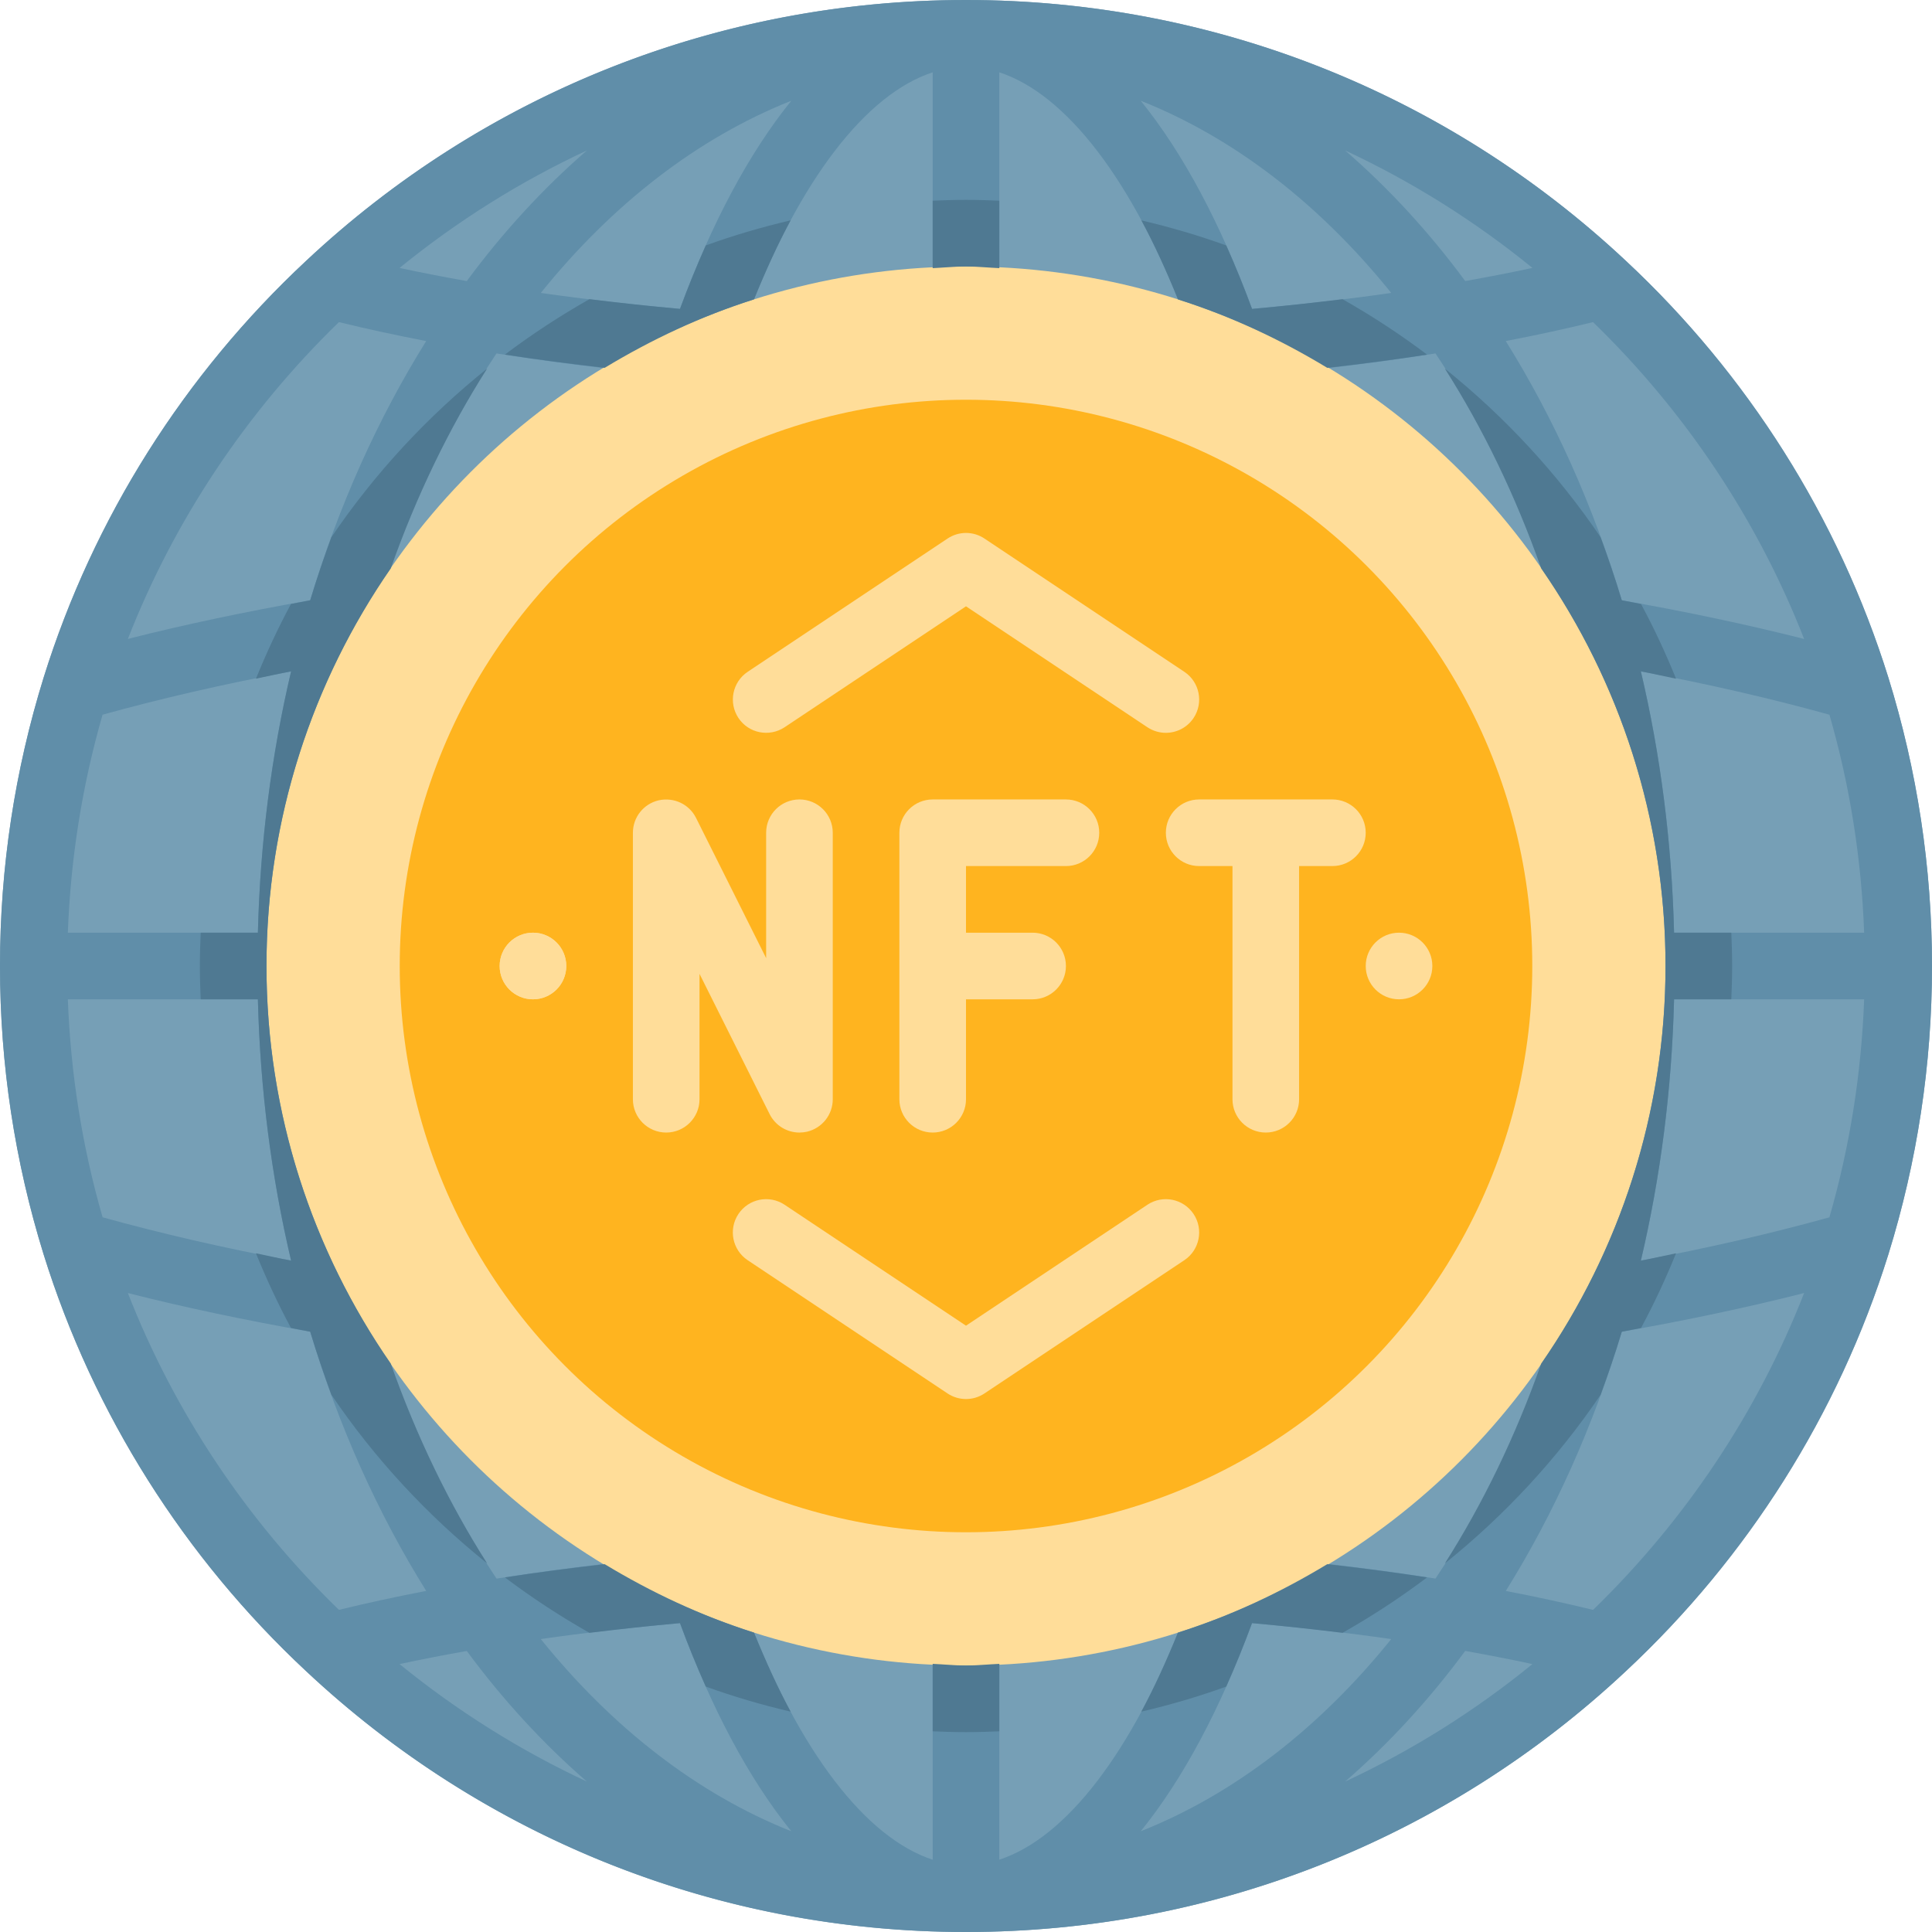
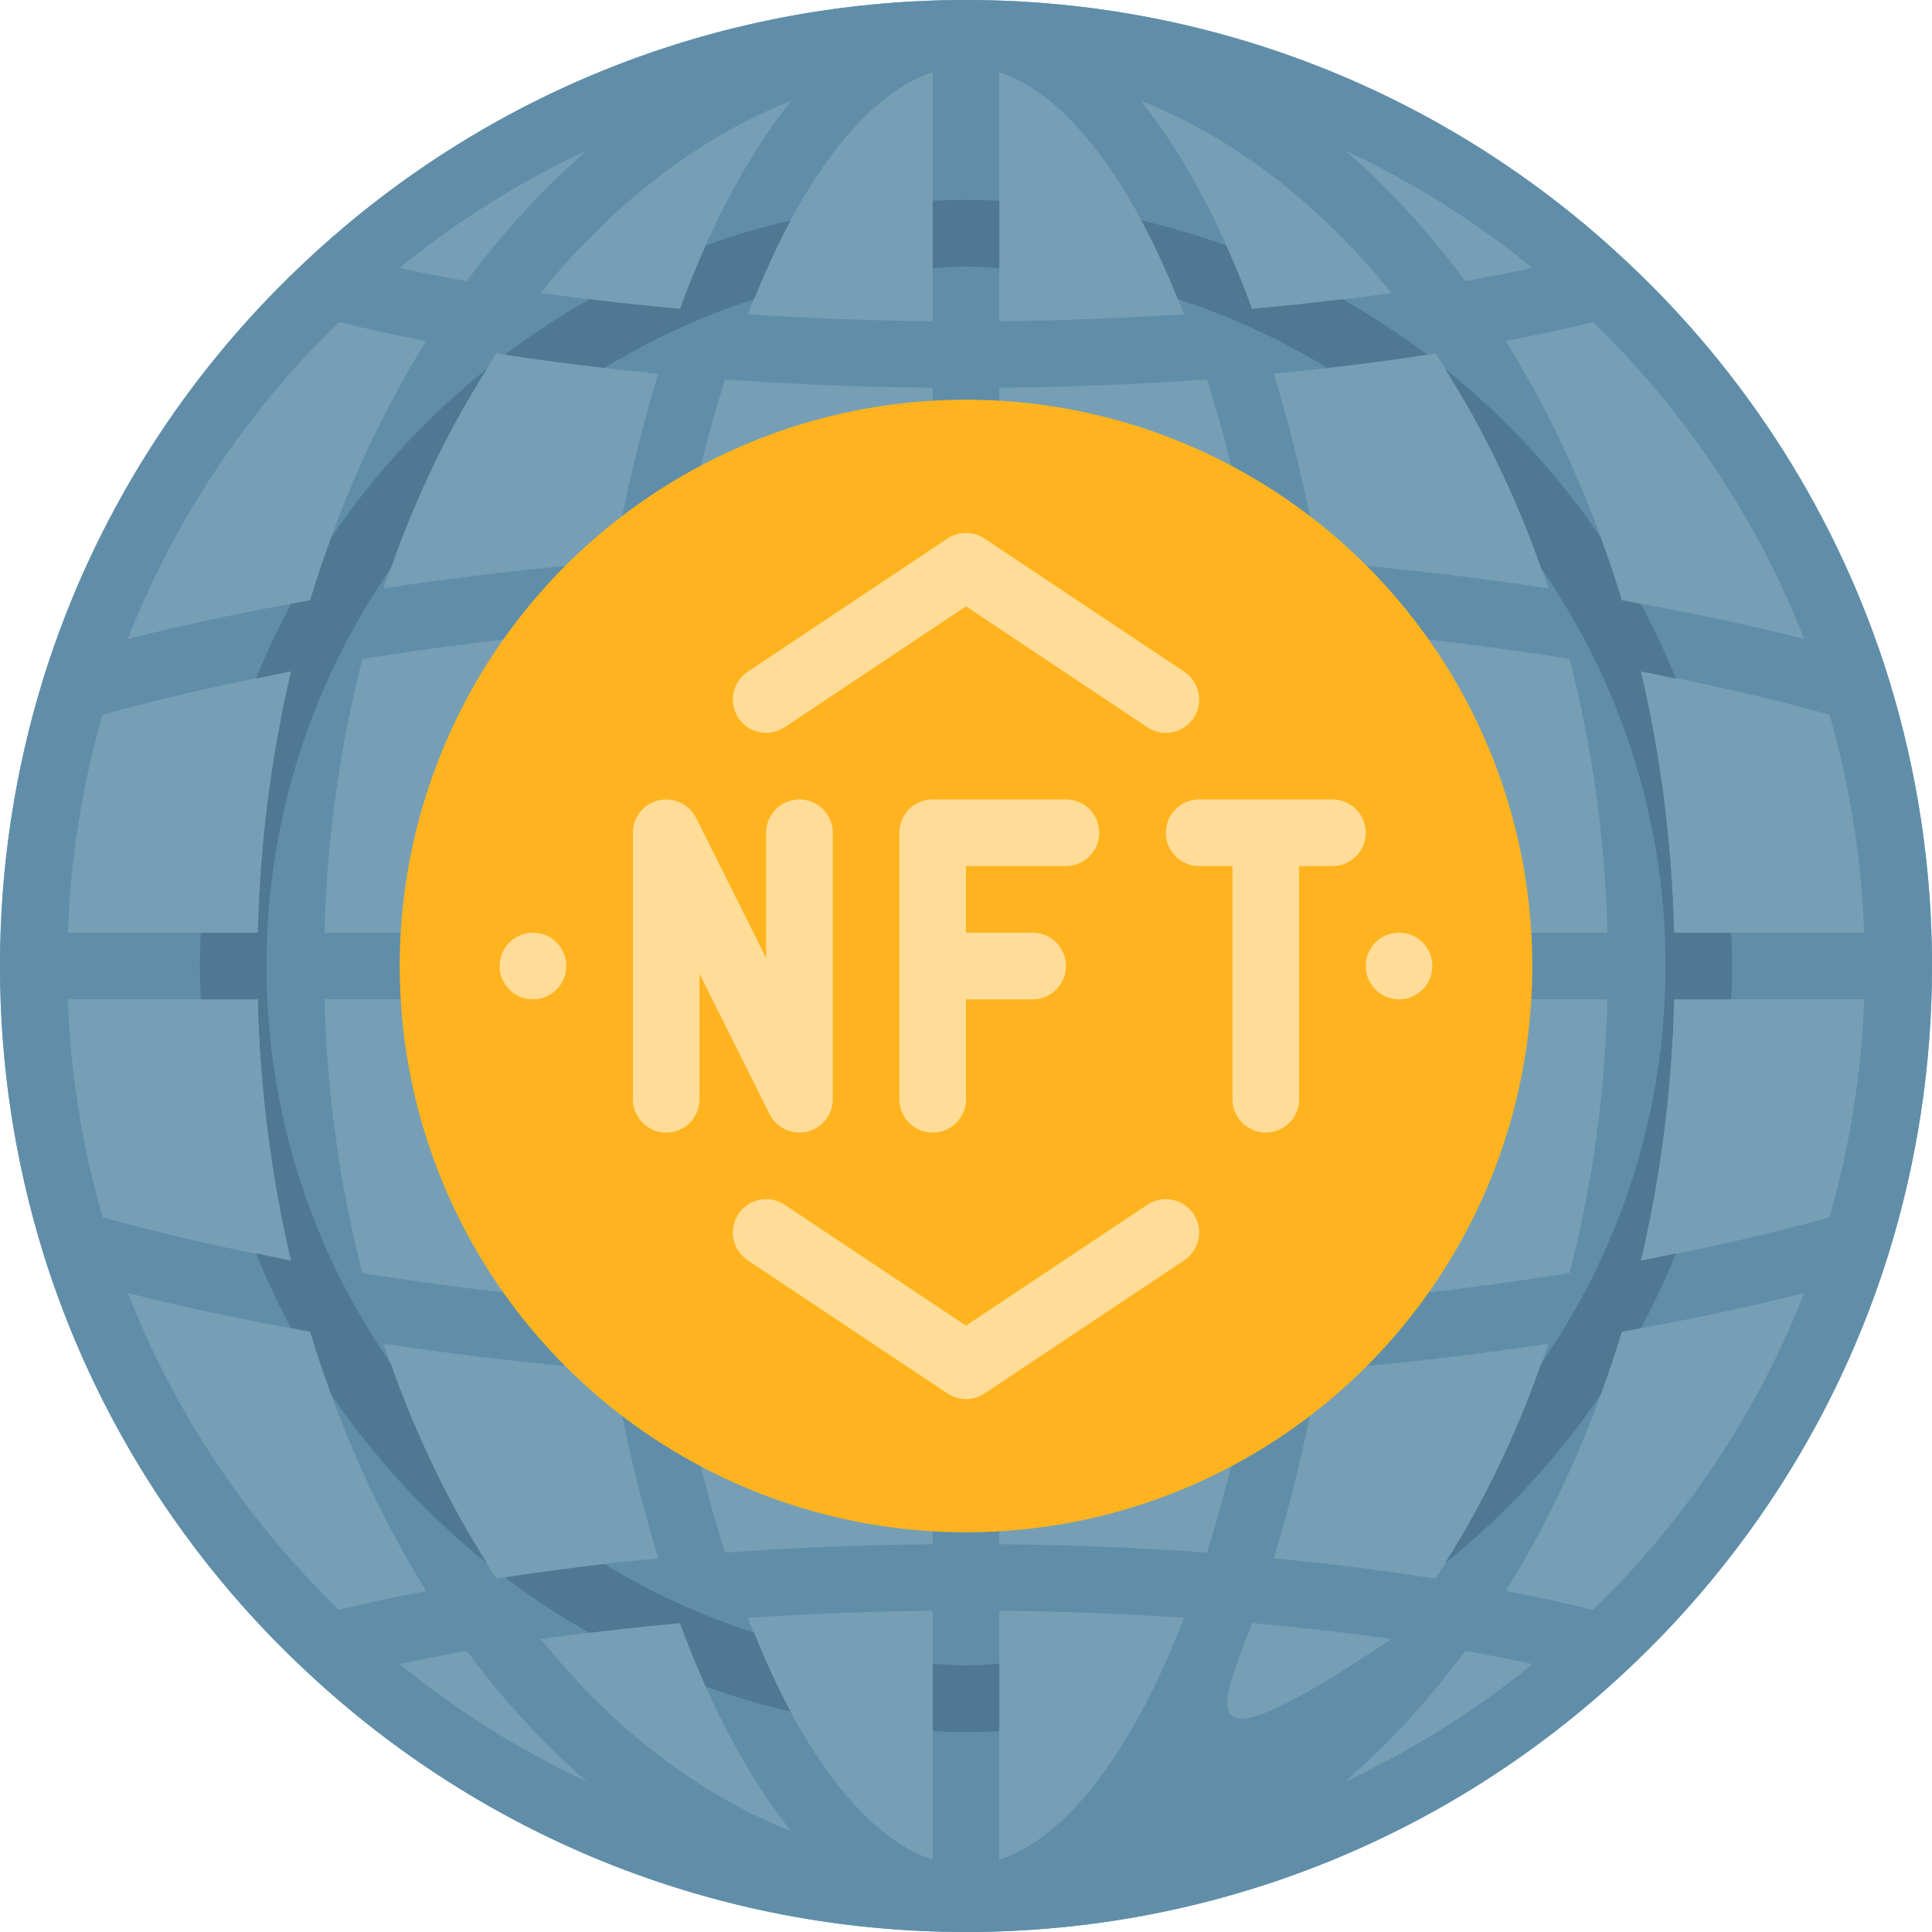
<svg xmlns="http://www.w3.org/2000/svg" height="58.0" preserveAspectRatio="xMidYMid meet" version="1.0" viewBox="3.0 3.0 58.0 58.0" width="58.0" zoomAndPan="magnify">
  <g>
    <g>
      <g>
        <g id="change1_1">
          <path d="M61,32c0,3.01-0.46,5.92-1.31,8.66c-1.51,4.84-4.26,9.13-7.87,12.5C46.63,58.03,39.66,61,32,61 s-14.63-2.97-19.82-7.84c-3.61-3.37-6.36-7.66-7.87-12.5C3.46,37.92,3,35.01,3,32s0.46-5.92,1.31-8.66 c1.51-4.84,4.26-9.13,7.87-12.5C17.37,5.97,24.34,3,32,3s14.63,2.97,19.82,7.84c3.61,3.37,6.36,7.66,7.87,12.5 C60.54,26.08,61,28.99,61,32z" fill="#769FB6" />
        </g>
        <g id="change2_1">
-           <path d="M59.69,23.341c-1.485-4.758-4.207-9.081-7.869-12.5C46.433,5.785,39.394,3,32,3 s-14.433,2.785-19.819,7.839C8.516,14.26,5.794,18.583,4.31,23.342C3.44,26.145,3,29.058,3,32s0.44,5.855,1.31,8.659 c1.484,4.758,4.206,9.081,7.869,12.5C17.567,58.215,24.606,61,32,61s14.433-2.785,19.819-7.839 c3.664-3.421,6.386-7.744,7.871-12.503C60.56,37.855,61,34.942,61,32S60.56,26.145,59.69,23.341z M57.92,39.545 c-1.76,0.488-3.651,0.924-5.66,1.3c0.586-2.487,0.929-5.119,0.997-7.845h5.706C58.881,35.22,58.535,37.415,57.92,39.545z M6.08,39.544C5.465,37.414,5.119,35.22,5.037,33h5.705c0.068,2.726,0.411,5.358,0.997,7.845 C9.731,40.468,7.839,40.032,6.08,39.544z M6.079,24.456c1.76-0.488,3.651-0.924,5.66-1.3c-0.586,2.487-0.929,5.119-0.997,7.845 H5.037C5.119,28.78,5.465,26.585,6.079,24.456z M12.742,33h5.741v-2h-5.741c0.075-2.875,0.469-5.637,1.139-8.216 c2.285-0.369,4.695-0.665,7.197-0.887C20.626,25.03,20.379,28.43,20.379,32s0.246,6.97,0.699,10.104 c-2.502-0.223-4.912-0.519-7.197-0.887C13.211,38.637,12.817,35.875,12.742,33z M40.888,21.734 c0.465,3.095,0.733,6.537,0.733,10.266s-0.268,7.171-0.733,10.266c-0.554,0.039-1.106,0.082-1.668,0.114l-0.887,1.997 c0.409-0.023,1.809-0.056,2.215-0.083c-0.364,1.938-0.809,3.716-1.316,5.316c-2.023-0.147-4.11-0.232-6.233-0.252v-3.841h-2 v3.841c-2.123,0.021-4.21,0.105-6.232,0.252c-0.507-1.599-0.952-3.377-1.316-5.316c0.405,0.027,1.805,0.06,2.214,0.083 L24.78,42.38c-0.562-0.032-1.113-0.075-1.668-0.114c-0.465-3.095-0.733-6.537-0.733-10.266s0.268-7.171,0.733-10.266 c0.554-0.039,1.106-0.082,1.668-0.114l0.886-1.997c-0.409,0.023-1.809,0.056-2.214,0.083c0.364-1.938,0.809-3.716,1.316-5.316 c2.023,0.147,4.109,0.232,6.232,0.252v3.841h2v-3.841c2.123-0.021,4.21-0.105,6.233-0.252c0.507,1.599,0.952,3.377,1.316,5.316 c-0.406-0.027-1.806-0.06-2.215-0.083l0.887,1.997C39.783,21.652,40.334,21.694,40.888,21.734z M25.452,51.568 c1.806-0.121,3.66-0.192,5.548-0.21v7.472C29.003,58.177,27.015,55.616,25.452,51.568z M33,58.829v-7.472 c1.888,0.019,3.743,0.09,5.548,0.21C36.986,55.616,34.997,58.177,33,58.829z M38.548,12.432c-1.806,0.121-3.661,0.192-5.548,0.21 V5.171C34.997,5.823,36.986,8.384,38.548,12.432z M31,5.171v7.472c-1.888-0.019-3.742-0.09-5.548-0.21 C27.015,8.384,29.003,5.823,31,5.171z M41.24,14.22c1.683-0.16,3.305-0.364,4.855-0.61c1.38,2.074,2.529,4.45,3.392,7.051 c-2.205-0.333-4.513-0.601-6.899-0.803C42.224,17.838,41.771,15.949,41.24,14.22z M40.587,12.273 c-0.943-2.563-2.074-4.683-3.342-6.249c2.822,1.12,5.383,3.116,7.521,5.77C43.424,11.987,42.024,12.144,40.587,12.273z M23.414,12.273c-1.438-0.129-2.838-0.287-4.179-0.479c2.138-2.654,4.699-4.65,7.521-5.77 C25.487,7.59,24.357,9.711,23.414,12.273z M22.761,14.22c-0.531,1.73-0.984,3.618-1.348,5.638c-2.386,0.202-4.695,0.47-6.9,0.803 c0.863-2.601,2.012-4.977,3.392-7.051C19.455,13.855,21.078,14.059,22.761,14.22z M21.413,44.143 c0.364,2.019,0.817,3.908,1.348,5.638c-1.683,0.161-3.306,0.364-4.855,0.61c-1.38-2.074-2.529-4.45-3.392-7.051 C16.718,43.673,19.026,43.941,21.413,44.143z M23.414,51.727c0.943,2.563,2.074,4.683,3.342,6.249 c-2.822-1.12-5.383-3.116-7.521-5.77C20.576,52.013,21.976,51.856,23.414,51.727z M40.587,51.727 c1.437,0.129,2.837,0.287,4.179,0.479c-2.138,2.654-4.699,4.65-7.521,5.77C38.513,56.41,39.643,54.289,40.587,51.727z M41.24,49.78c0.531-1.73,0.984-3.619,1.348-5.638c2.386-0.202,4.694-0.47,6.899-0.803c-0.863,2.601-2.012,4.977-3.392,7.051 C44.545,50.145,42.922,49.941,41.24,49.78z M42.922,42.104C43.375,38.97,43.621,35.57,43.621,32s-0.246-6.97-0.699-10.104 c2.502,0.223,4.911,0.519,7.196,0.887c0.671,2.579,1.064,5.342,1.139,8.216h-5.74v2h5.74c-0.075,2.875-0.469,5.637-1.139,8.216 C47.833,41.585,45.423,41.881,42.922,42.104z M53.257,31c-0.068-2.726-0.411-5.358-0.997-7.845 c2.009,0.377,3.901,0.813,5.661,1.301c0.615,2.13,0.961,4.325,1.042,6.545H53.257z M57.161,22.182 c-1.719-0.436-3.552-0.822-5.474-1.161c-0.858-2.849-2.04-5.47-3.483-7.782c0.907-0.175,1.783-0.364,2.62-0.569 C53.598,15.361,55.765,18.61,57.161,22.182z M49.005,11.043c-0.652,0.141-1.327,0.271-2.018,0.394 c-1.091-1.478-2.302-2.791-3.606-3.921C45.381,8.448,47.268,9.63,49.005,11.043z M17.013,11.438 c-0.691-0.123-1.366-0.254-2.018-0.394c1.736-1.413,3.624-2.595,5.624-3.527C19.315,8.647,18.105,9.96,17.013,11.438z M13.175,12.67c0.837,0.205,1.713,0.394,2.62,0.569c-1.443,2.312-2.625,4.933-3.483,7.782c-1.922,0.338-3.755,0.724-5.473,1.16 C8.235,18.61,10.402,15.362,13.175,12.67z M6.839,41.818c1.718,0.436,3.551,0.822,5.473,1.16c0.858,2.849,2.04,5.471,3.483,7.782 c-0.907,0.175-1.783,0.364-2.62,0.569C10.402,48.639,8.235,45.39,6.839,41.818z M14.995,52.957 c0.652-0.141,1.327-0.271,2.018-0.394c1.091,1.478,2.302,2.791,3.605,3.921C18.619,55.552,16.732,54.37,14.995,52.957z M46.987,52.562c0.691,0.123,1.366,0.254,2.018,0.395c-1.736,1.414-3.624,2.596-5.625,3.528 C44.684,55.354,45.895,54.041,46.987,52.562z M50.825,51.33c-0.837-0.205-1.713-0.394-2.62-0.569 c1.443-2.312,2.624-4.933,3.483-7.782c1.922-0.338,3.755-0.725,5.473-1.161C55.765,45.39,53.598,48.638,50.825,51.33z" fill="#608EA9" />
+           <path d="M59.69,23.341c-1.485-4.758-4.207-9.081-7.869-12.5C46.433,5.785,39.394,3,32,3 s-14.433,2.785-19.819,7.839C8.516,14.26,5.794,18.583,4.31,23.342C3.44,26.145,3,29.058,3,32s0.44,5.855,1.31,8.659 c1.484,4.758,4.206,9.081,7.869,12.5C17.567,58.215,24.606,61,32,61s14.433-2.785,19.819-7.839 c3.664-3.421,6.386-7.744,7.871-12.503C60.56,37.855,61,34.942,61,32S60.56,26.145,59.69,23.341z M57.92,39.545 c-1.76,0.488-3.651,0.924-5.66,1.3c0.586-2.487,0.929-5.119,0.997-7.845h5.706C58.881,35.22,58.535,37.415,57.92,39.545z M6.08,39.544C5.465,37.414,5.119,35.22,5.037,33h5.705c0.068,2.726,0.411,5.358,0.997,7.845 C9.731,40.468,7.839,40.032,6.08,39.544z M6.079,24.456c1.76-0.488,3.651-0.924,5.66-1.3c-0.586,2.487-0.929,5.119-0.997,7.845 H5.037C5.119,28.78,5.465,26.585,6.079,24.456z M12.742,33h5.741v-2h-5.741c0.075-2.875,0.469-5.637,1.139-8.216 c2.285-0.369,4.695-0.665,7.197-0.887C20.626,25.03,20.379,28.43,20.379,32s0.246,6.97,0.699,10.104 c-2.502-0.223-4.912-0.519-7.197-0.887C13.211,38.637,12.817,35.875,12.742,33z M40.888,21.734 c0.465,3.095,0.733,6.537,0.733,10.266s-0.268,7.171-0.733,10.266c-0.554,0.039-1.106,0.082-1.668,0.114l-0.887,1.997 c0.409-0.023,1.809-0.056,2.215-0.083c-0.364,1.938-0.809,3.716-1.316,5.316c-2.023-0.147-4.11-0.232-6.233-0.252v-3.841h-2 v3.841c-2.123,0.021-4.21,0.105-6.232,0.252c-0.507-1.599-0.952-3.377-1.316-5.316c0.405,0.027,1.805,0.06,2.214,0.083 L24.78,42.38c-0.562-0.032-1.113-0.075-1.668-0.114c-0.465-3.095-0.733-6.537-0.733-10.266s0.268-7.171,0.733-10.266 c0.554-0.039,1.106-0.082,1.668-0.114l0.886-1.997c-0.409,0.023-1.809,0.056-2.214,0.083c0.364-1.938,0.809-3.716,1.316-5.316 c2.023,0.147,4.109,0.232,6.232,0.252v3.841h2v-3.841c2.123-0.021,4.21-0.105,6.233-0.252c0.507,1.599,0.952,3.377,1.316,5.316 c-0.406-0.027-1.806-0.06-2.215-0.083l0.887,1.997C39.783,21.652,40.334,21.694,40.888,21.734z M25.452,51.568 c1.806-0.121,3.66-0.192,5.548-0.21v7.472C29.003,58.177,27.015,55.616,25.452,51.568z M33,58.829v-7.472 c1.888,0.019,3.743,0.09,5.548,0.21C36.986,55.616,34.997,58.177,33,58.829z M38.548,12.432c-1.806,0.121-3.661,0.192-5.548,0.21 V5.171C34.997,5.823,36.986,8.384,38.548,12.432z M31,5.171v7.472c-1.888-0.019-3.742-0.09-5.548-0.21 C27.015,8.384,29.003,5.823,31,5.171z M41.24,14.22c1.683-0.16,3.305-0.364,4.855-0.61c1.38,2.074,2.529,4.45,3.392,7.051 c-2.205-0.333-4.513-0.601-6.899-0.803C42.224,17.838,41.771,15.949,41.24,14.22z M40.587,12.273 c-0.943-2.563-2.074-4.683-3.342-6.249c2.822,1.12,5.383,3.116,7.521,5.77C43.424,11.987,42.024,12.144,40.587,12.273z M23.414,12.273c-1.438-0.129-2.838-0.287-4.179-0.479c2.138-2.654,4.699-4.65,7.521-5.77 C25.487,7.59,24.357,9.711,23.414,12.273z M22.761,14.22c-0.531,1.73-0.984,3.618-1.348,5.638c-2.386,0.202-4.695,0.47-6.9,0.803 c0.863-2.601,2.012-4.977,3.392-7.051C19.455,13.855,21.078,14.059,22.761,14.22z M21.413,44.143 c0.364,2.019,0.817,3.908,1.348,5.638c-1.683,0.161-3.306,0.364-4.855,0.61c-1.38-2.074-2.529-4.45-3.392-7.051 C16.718,43.673,19.026,43.941,21.413,44.143z M23.414,51.727c0.943,2.563,2.074,4.683,3.342,6.249 c-2.822-1.12-5.383-3.116-7.521-5.77C20.576,52.013,21.976,51.856,23.414,51.727z M40.587,51.727 c1.437,0.129,2.837,0.287,4.179,0.479C38.513,56.41,39.643,54.289,40.587,51.727z M41.24,49.78c0.531-1.73,0.984-3.619,1.348-5.638c2.386-0.202,4.694-0.47,6.899-0.803c-0.863,2.601-2.012,4.977-3.392,7.051 C44.545,50.145,42.922,49.941,41.24,49.78z M42.922,42.104C43.375,38.97,43.621,35.57,43.621,32s-0.246-6.97-0.699-10.104 c2.502,0.223,4.911,0.519,7.196,0.887c0.671,2.579,1.064,5.342,1.139,8.216h-5.74v2h5.74c-0.075,2.875-0.469,5.637-1.139,8.216 C47.833,41.585,45.423,41.881,42.922,42.104z M53.257,31c-0.068-2.726-0.411-5.358-0.997-7.845 c2.009,0.377,3.901,0.813,5.661,1.301c0.615,2.13,0.961,4.325,1.042,6.545H53.257z M57.161,22.182 c-1.719-0.436-3.552-0.822-5.474-1.161c-0.858-2.849-2.04-5.47-3.483-7.782c0.907-0.175,1.783-0.364,2.62-0.569 C53.598,15.361,55.765,18.61,57.161,22.182z M49.005,11.043c-0.652,0.141-1.327,0.271-2.018,0.394 c-1.091-1.478-2.302-2.791-3.606-3.921C45.381,8.448,47.268,9.63,49.005,11.043z M17.013,11.438 c-0.691-0.123-1.366-0.254-2.018-0.394c1.736-1.413,3.624-2.595,5.624-3.527C19.315,8.647,18.105,9.96,17.013,11.438z M13.175,12.67c0.837,0.205,1.713,0.394,2.62,0.569c-1.443,2.312-2.625,4.933-3.483,7.782c-1.922,0.338-3.755,0.724-5.473,1.16 C8.235,18.61,10.402,15.362,13.175,12.67z M6.839,41.818c1.718,0.436,3.551,0.822,5.473,1.16c0.858,2.849,2.04,5.471,3.483,7.782 c-0.907,0.175-1.783,0.364-2.62,0.569C10.402,48.639,8.235,45.39,6.839,41.818z M14.995,52.957 c0.652-0.141,1.327-0.271,2.018-0.394c1.091,1.478,2.302,2.791,3.605,3.921C18.619,55.552,16.732,54.37,14.995,52.957z M46.987,52.562c0.691,0.123,1.366,0.254,2.018,0.395c-1.736,1.414-3.624,2.596-5.625,3.528 C44.684,55.354,45.895,54.041,46.987,52.562z M50.825,51.33c-0.837-0.205-1.713-0.394-2.62-0.569 c1.443-2.312,2.624-4.933,3.483-7.782c1.922-0.338,3.755-0.725,5.473-1.161C55.765,45.39,53.598,48.638,50.825,51.33z" fill="#608EA9" />
        </g>
        <g>
          <g>
            <g id="change3_3">
-               <circle cx="32" cy="32" fill="#FD9" r="21" />
-             </g>
+               </g>
            <g id="change4_1">
              <circle cx="32" cy="32" fill="#FFB41F" r="17" />
            </g>
          </g>
          <g fill="#FD9" id="change3_1">
            <circle cx="19" cy="32" r="1" />
            <circle cx="45" cy="32" r="1" />
            <path d="M27,37c0.076,0,0.153-0.009,0.23-0.026C27.681,36.866,28,36.464,28,36v-8c0-0.553-0.448-1-1-1 s-1,0.447-1,1v3.764l-2.105-4.211c-0.208-0.415-0.67-0.628-1.125-0.526C22.319,27.134,22,27.536,22,28v8c0,0.553,0.448,1,1,1 s1-0.447,1-1v-3.764l2.105,4.211C26.278,36.792,26.627,37,27,37z" />
            <path d="M35,29c0.552,0,1-0.447,1-1s-0.448-1-1-1h-4c-0.552,0-1,0.447-1,1v8c0,0.553,0.448,1,1,1s1-0.447,1-1 v-3h2c0.552,0,1-0.447,1-1s-0.448-1-1-1h-2v-2H35z" />
            <path d="M43,27h-4c-0.552,0-1,0.447-1,1s0.448,1,1,1h1v7c0,0.553,0.448,1,1,1s1-0.447,1-1v-7h1 c0.552,0,1-0.447,1-1S43.552,27,43,27z" />
            <path d="M26.555,24.832L32,21.202l5.445,3.63C37.616,24.945,37.809,25,37.999,25 c0.323,0,0.64-0.156,0.833-0.445c0.306-0.46,0.182-1.08-0.277-1.387l-6-4c-0.336-0.225-0.773-0.225-1.109,0l-6,4 c-0.459,0.307-0.583,0.927-0.277,1.387C25.474,25.014,26.094,25.137,26.555,24.832z" />
            <path d="M37.445,39.168L32,42.798l-5.445-3.63c-0.461-0.307-1.081-0.182-1.387,0.277 c-0.306,0.46-0.182,1.08,0.277,1.387l6,4C31.613,44.944,31.807,45,32,45s0.387-0.056,0.555-0.168l6-4 c0.459-0.307,0.583-0.927,0.277-1.387C38.525,38.986,37.904,38.861,37.445,39.168z" />
          </g>
          <g id="change3_2">
-             <circle cx="19" cy="32" fill="#FD9" r="1" />
-           </g>
+             </g>
        </g>
      </g>
      <g fill="#4F7992" id="change5_1">
        <path d="M42.846,14.043c1.023-0.117,2.026-0.247,2.996-0.397c-0.806-0.609-1.654-1.163-2.537-1.664 c-0.889,0.109-1.791,0.209-2.717,0.292c-0.245-0.667-0.505-1.3-0.775-1.905c-0.828-0.3-1.679-0.549-2.548-0.753 c0.384,0.712,0.749,1.512,1.098,2.372C39.951,12.492,41.446,13.195,42.846,14.043z" />
        <path d="M17.625,49.935c-1.147-1.801-2.121-3.817-2.894-6C12.384,40.545,11,36.436,11,32 c0-4.436,1.384-8.545,3.731-11.935c0.772-2.184,1.747-4.199,2.893-6c-1.799,1.444-3.379,3.15-4.676,5.063 c-0.227,0.62-0.442,1.249-0.636,1.893c-0.197,0.035-0.382,0.076-0.577,0.111c-0.39,0.724-0.739,1.474-1.051,2.242 c0.355-0.072,0.693-0.152,1.055-0.22c-0.586,2.487-0.929,5.119-0.997,7.845H9.025C9.011,31.332,9,31.665,9,32 s0.011,0.668,0.025,1h1.717c0.068,2.726,0.411,5.358,0.997,7.845c-0.363-0.068-0.7-0.148-1.055-0.22 c0.312,0.768,0.661,1.517,1.051,2.242c0.195,0.036,0.38,0.077,0.577,0.111c0.194,0.644,0.41,1.273,0.636,1.893 C14.246,46.786,15.826,48.491,17.625,49.935z" />
        <path d="M24.188,10.368c-0.27,0.605-0.529,1.238-0.775,1.905c-0.926-0.083-1.828-0.183-2.718-0.292 c-0.883,0.501-1.732,1.055-2.537,1.664c0.97,0.15,1.973,0.28,2.996,0.397c1.4-0.847,2.895-1.551,4.484-2.056 c0.349-0.86,0.714-1.66,1.098-2.372C25.867,9.819,25.016,10.068,24.188,10.368z" />
        <path d="M52.265,21.133c-0.195-0.036-0.38-0.077-0.577-0.112c-0.194-0.645-0.41-1.274-0.637-1.894 c-1.297-1.913-2.878-3.618-4.676-5.062c1.147,1.801,2.121,3.816,2.893,6C51.616,23.454,53,27.563,53,32 c0,4.437-1.384,8.546-3.732,11.936c-0.772,2.184-1.747,4.198-2.893,6c1.798-1.444,3.379-3.149,4.676-5.063 c0.227-0.62,0.443-1.25,0.637-1.894c0.197-0.035,0.382-0.076,0.577-0.112c0.39-0.724,0.739-1.474,1.051-2.242 c-0.355,0.072-0.693,0.152-1.056,0.22c0.586-2.487,0.929-5.119,0.997-7.845h1.718C54.989,32.668,55,32.335,55,32 s-0.011-0.668-0.025-1h-1.718c-0.068-2.726-0.411-5.358-0.997-7.845c0.363,0.068,0.701,0.148,1.056,0.22 C53.004,22.606,52.655,21.857,52.265,21.133z" />
        <path d="M31,9.025v2.025c0.334-0.016,0.662-0.05,1-0.05s0.666,0.035,1,0.05V9.025C32.668,9.011,32.335,9,32,9 S31.332,9.011,31,9.025z" />
        <path d="M33,54.975V52.95C32.666,52.965,32.338,53,32,53s-0.666-0.035-1-0.05v2.025 C31.332,54.989,31.665,55,32,55S32.668,54.989,33,54.975z" />
-         <path d="M39.812,53.632c0.27-0.605,0.529-1.238,0.775-1.905c0.926,0.083,1.828,0.183,2.717,0.292 c0.883-0.501,1.732-1.055,2.537-1.664c-0.97-0.15-1.973-0.28-2.996-0.397c-1.4,0.847-2.895,1.551-4.484,2.055 c-0.349,0.86-0.714,1.66-1.098,2.372C38.133,54.181,38.984,53.932,39.812,53.632z" />
        <path d="M21.154,49.958c-1.023,0.117-2.026,0.247-2.996,0.397c0.806,0.609,1.654,1.163,2.537,1.664 c0.889-0.109,1.792-0.209,2.718-0.292c0.245,0.667,0.505,1.3,0.775,1.905c0.828,0.3,1.679,0.549,2.548,0.753 c-0.384-0.712-0.749-1.512-1.098-2.372C24.049,51.508,22.554,50.805,21.154,49.958z" />
      </g>
    </g>
  </g>
</svg>